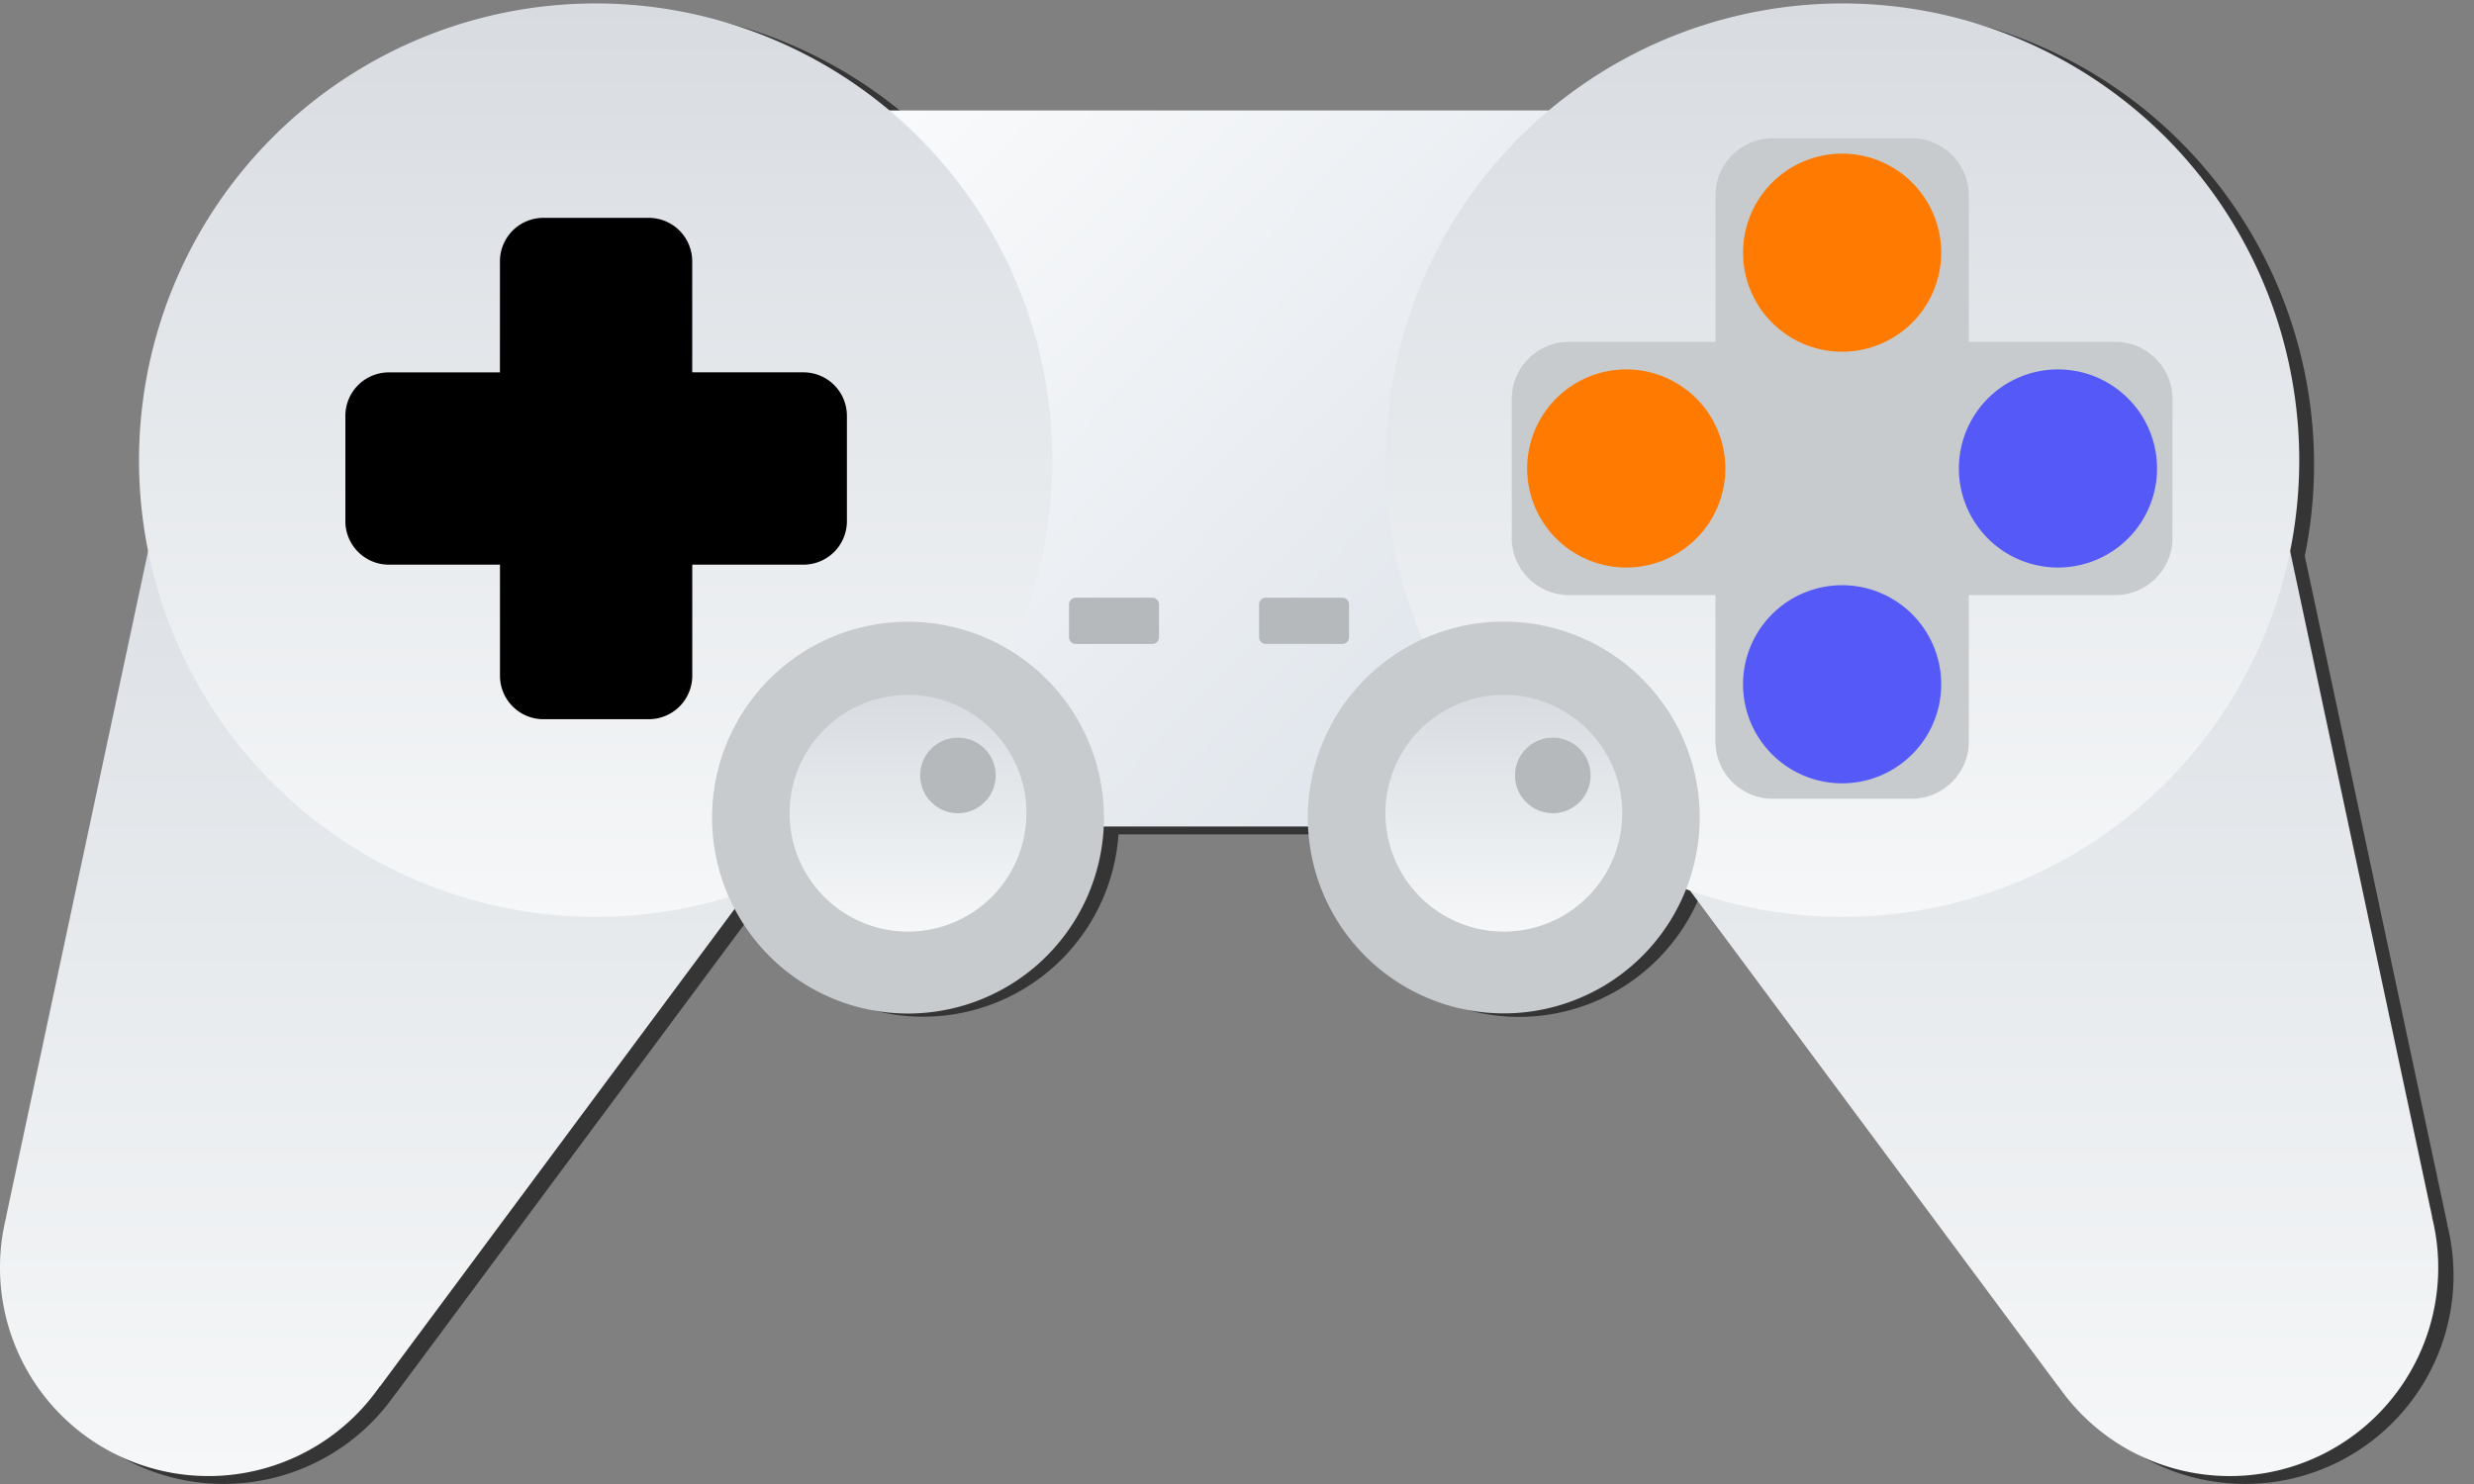
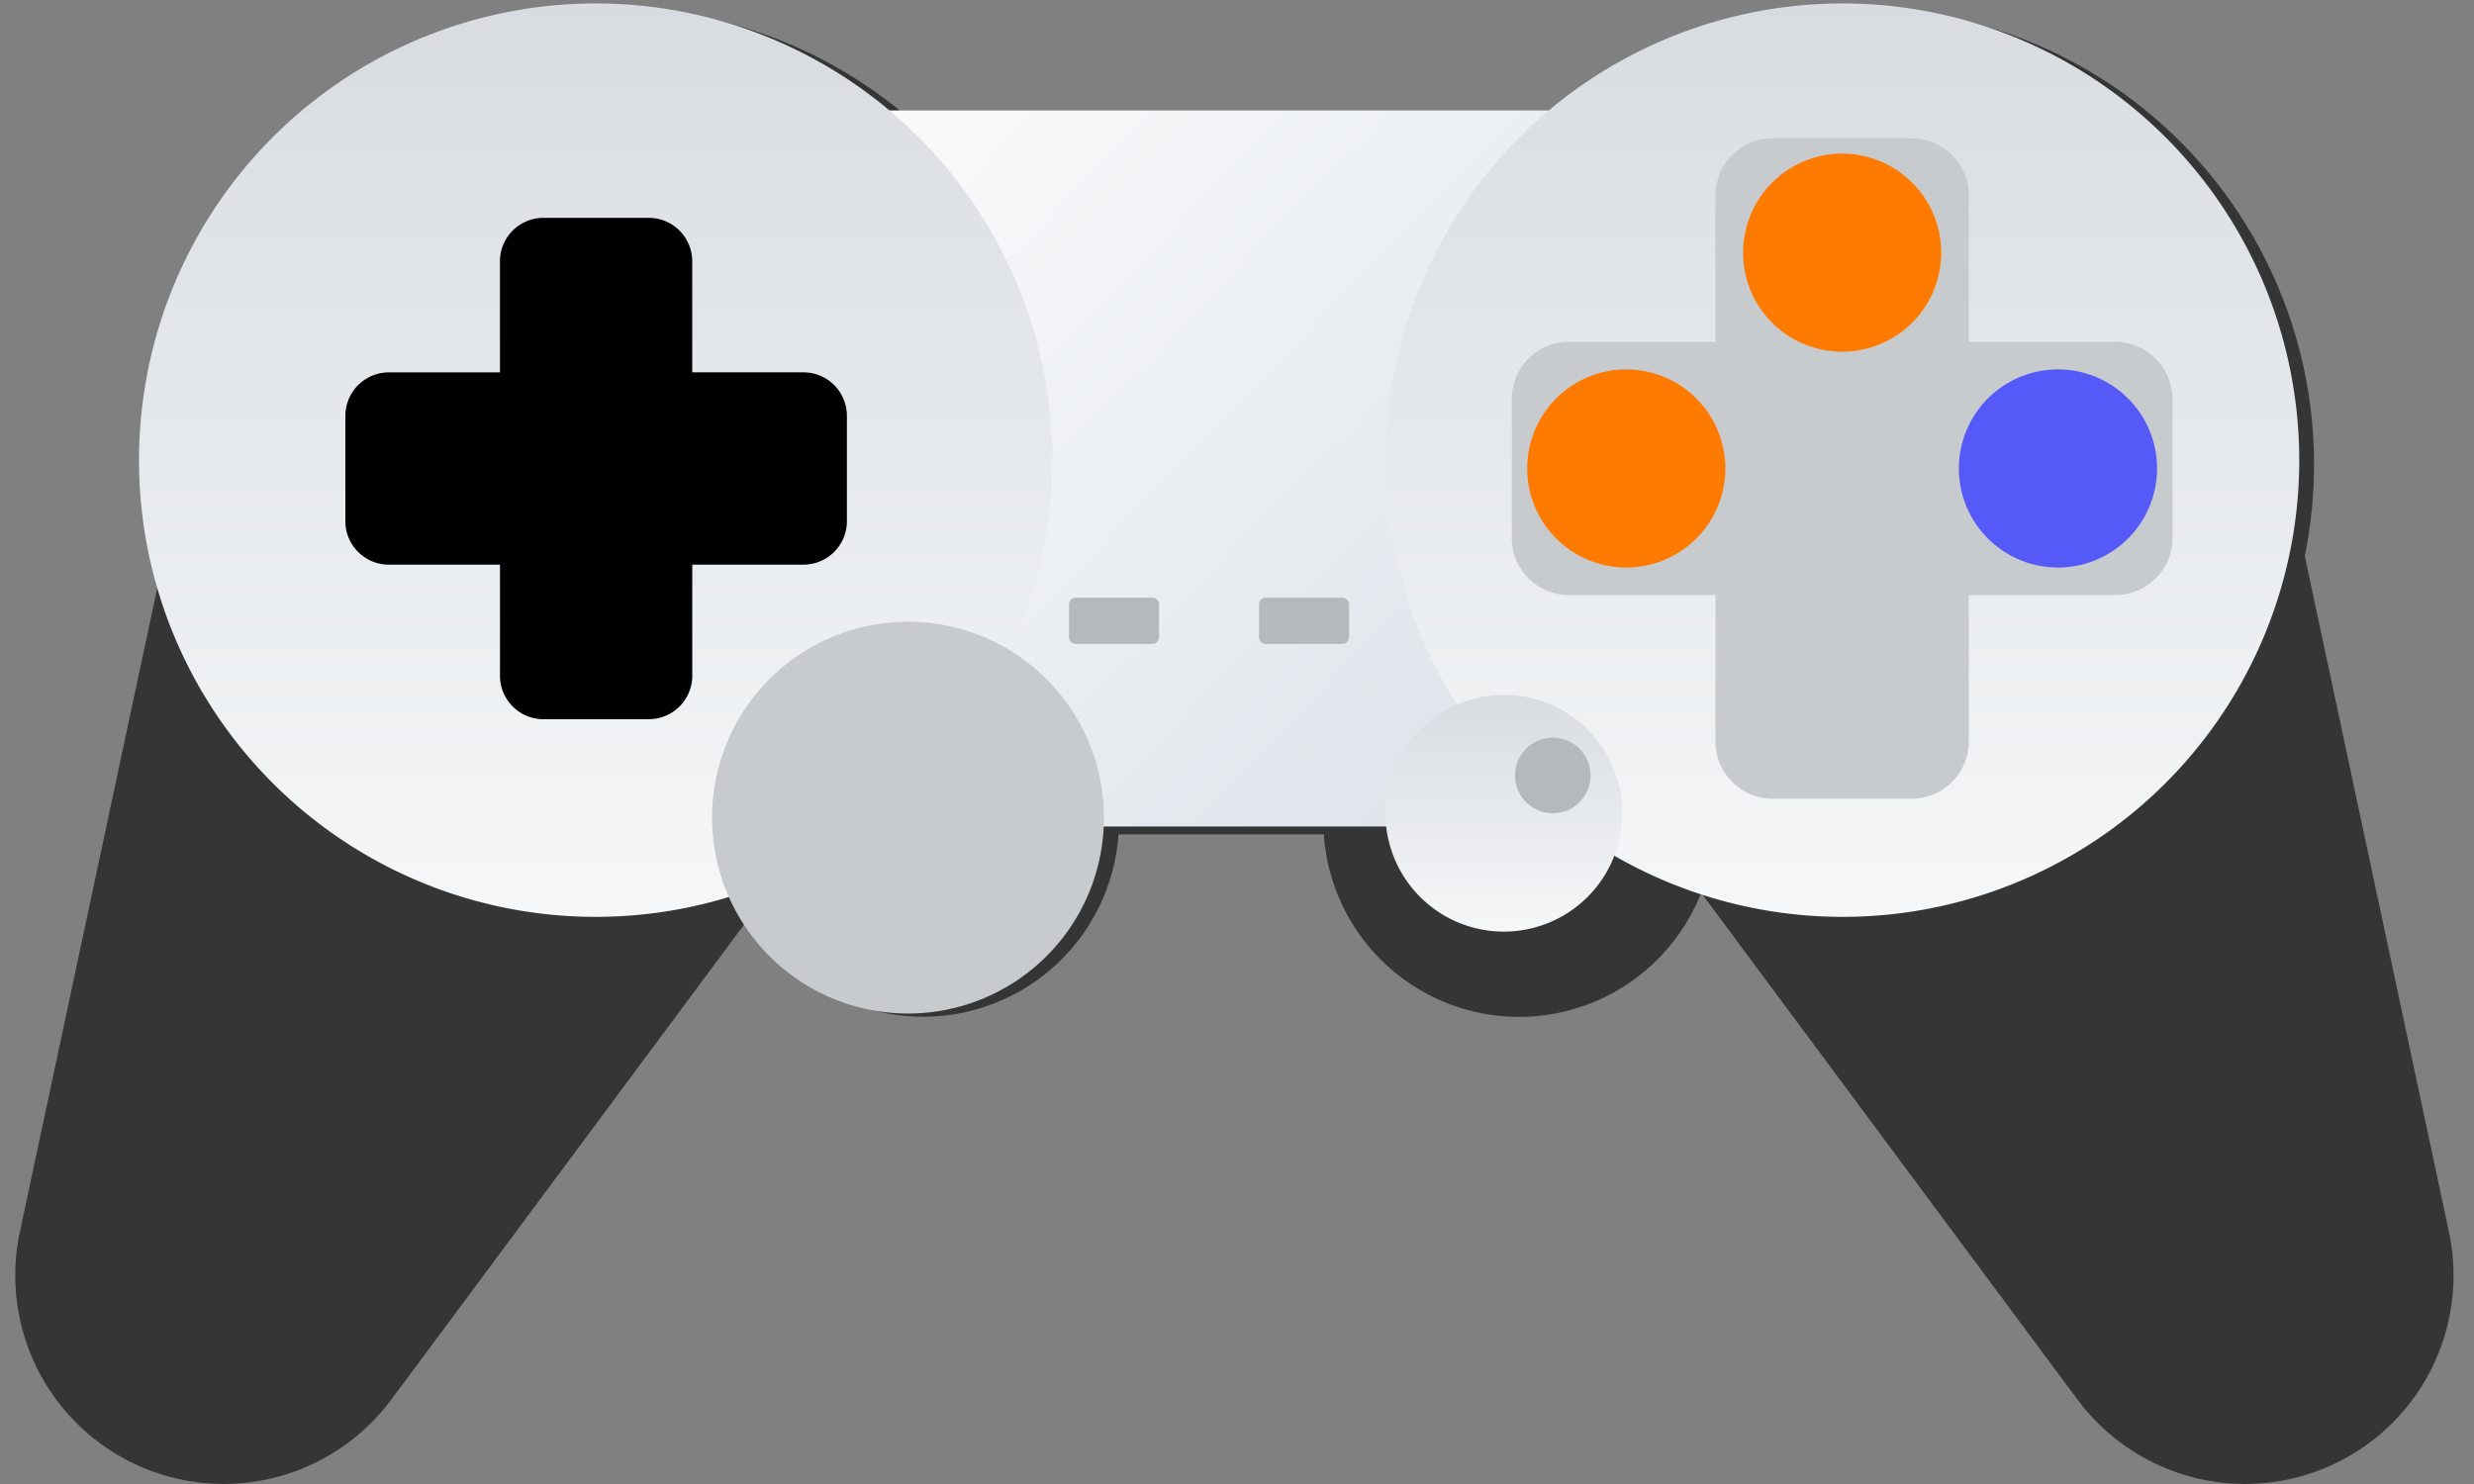
<svg xmlns="http://www.w3.org/2000/svg" width="50" height="30">
  <rect width="100%" height="100%" fill="#808080" stroke="none" />
  <defs>
    <linearGradient x1="7.698%" y1="25.433%" x2="90.682%" y2="75.524%" id="a">
      <stop stop-color="#F9FAFB" offset="0%" />
      <stop stop-color="#DDE3EA" offset="100%" />
    </linearGradient>
    <linearGradient x1="50.016%" y1="99.961%" x2="50.016%" y2="-.028%" id="b">
      <stop stop-color="#F5F7F8" offset=".043%" />
      <stop stop-color="#D8DCE1" offset="100%" />
    </linearGradient>
    <linearGradient x1="50.016%" y1="99.961%" x2="50.016%" y2="-.028%" id="c">
      <stop stop-color="#F5F7F8" offset=".043%" />
      <stop stop-color="#D8DCE1" offset="100%" />
    </linearGradient>
    <linearGradient x1="50.016%" y1="99.961%" x2="50.016%" y2="-.028%" id="d">
      <stop stop-color="#F5F7F8" offset=".043%" />
      <stop stop-color="#D8DCE1" offset="100%" />
    </linearGradient>
    <linearGradient x1="50.016%" y1="99.961%" x2="50.016%" y2="-.028%" id="e">
      <stop stop-color="#F5F7F8" offset=".043%" />
      <stop stop-color="#D8DCE1" offset="100%" />
    </linearGradient>
  </defs>
  <g fill="none" fill-rule="evenodd">
    <path d="M2.769 29.617a4.215 4.215 0 005.218-1.435l.003.002 7.194-9.689a3.958 3.958 0 007.421-1.627h4.15a3.956 3.956 0 003.945 3.689 3.958 3.958 0 003.677-2.498.58.58 0 01.015.005l7.513 10.12.003-.002a4.215 4.215 0 005.218 1.435 4.216 4.216 0 002.334-4.857h.003L46.58 11.24a9.228 9.228 0 00-15.058-8.847H18.375A9.228 9.228 0 003.316 11.24L.432 24.76h.003a4.216 4.216 0 002.334 4.857" fill="#353535" />
    <path fill="url(#a)" d="M12.767 16.708H35.84V2.233H12.767z" />
-     <path d="M18.061 14.043l-7.068-3.234-.155-.071L3.77 7.503.123 24.6l.003.001a4.216 4.216 0 002.334 4.857 4.215 4.215 0 005.218-1.435l.004.002 10.38-13.981M31.217 14.043l7.068-3.234.155-.071 7.068-3.235L49.154 24.6l-.003.001a4.216 4.216 0 01-2.333 4.857 4.215 4.215 0 01-5.219-1.435l-.003.002-10.38-13.981" fill="url(#b)" />
    <path d="M21.206 10.37A9.229 9.229 0 112.89 8.09a9.229 9.229 0 0118.316 2.281" fill="url(#c)" />
    <path d="M28.072 10.37A9.229 9.229 0 1046.388 8.09a9.229 9.229 0 00-18.316 2.281" fill="url(#d)" />
    <path d="M16.24 7.527H13.99V5.28a.879.879 0 00-.876-.876H10.98a.879.879 0 00-.876.876v2.248H7.857a.879.879 0 00-.877.876v2.134c0 .482.395.877.877.877h2.248v2.248c0 .482.394.876.876.876h2.134a.879.879 0 00.876-.876v-2.248h2.248a.879.879 0 00.877-.877V8.403a.879.879 0 00-.877-.876" fill="#000" />
    <path d="M42.752 6.91H39.79V3.95c0-.635-.52-1.155-1.155-1.155h-2.81c-.636 0-1.155.52-1.155 1.155V6.91h-2.962c-.635 0-1.155.52-1.155 1.155v2.811c0 .635.52 1.154 1.155 1.154h2.962v2.962c0 .635.52 1.155 1.154 1.155h2.811c.635 0 1.155-.52 1.155-1.155V12.03h2.962c.635 0 1.154-.52 1.154-1.154V8.065c0-.635-.52-1.155-1.154-1.155M22.31 16.44a3.96 3.96 0 11-7.918 0 3.96 3.96 0 017.918 0" fill="#C7CBCE" />
-     <path d="M20.744 16.44a2.393 2.393 0 11-4.786 0 2.393 2.393 0 014.786 0" fill="url(#c)" />
-     <path d="M20.123 15.676a.763.763 0 11-1.526 0 .763.763 0 011.526 0" fill="#B5B9BC" />
-     <path d="M26.432 16.437a3.96 3.96 0 107.918 0 3.96 3.96 0 00-7.918 0" fill="#C7CBCE" />
    <path d="M28 16.44a2.393 2.393 0 104.786 0 2.393 2.393 0 00-4.786 0" fill="url(#e)" />
    <path d="M32.146 15.676a.763.763 0 11-1.527 0 .763.763 0 011.527 0M23.287 13.018h-1.545a.137.137 0 01-.137-.137v-.661c0-.076.062-.137.137-.137h1.545c.076 0 .137.061.137.137v.661a.137.137 0 01-.137.137M27.127 13.018h-1.544a.137.137 0 01-.137-.137v-.661c0-.076.06-.137.137-.137h1.544c.076 0 .137.061.137.137v.661a.137.137 0 01-.137.137" fill="#B5B9BC" />
    <path d="M39.232 5.108a2.002 2.002 0 11-4.004 0 2.002 2.002 0 014.004 0" fill="#FF7A00" />
-     <path d="M39.232 13.833a2.002 2.002 0 11-4.005 0 2.002 2.002 0 014.005 0" fill="#5459F8" />
    <path d="M32.867 7.468a2.002 2.002 0 110 4.005 2.002 2.002 0 010-4.005" fill="#FF7A00" />
    <path d="M41.592 7.468a2.002 2.002 0 110 4.005 2.002 2.002 0 010-4.005" fill="#5459F8" />
  </g>
</svg>